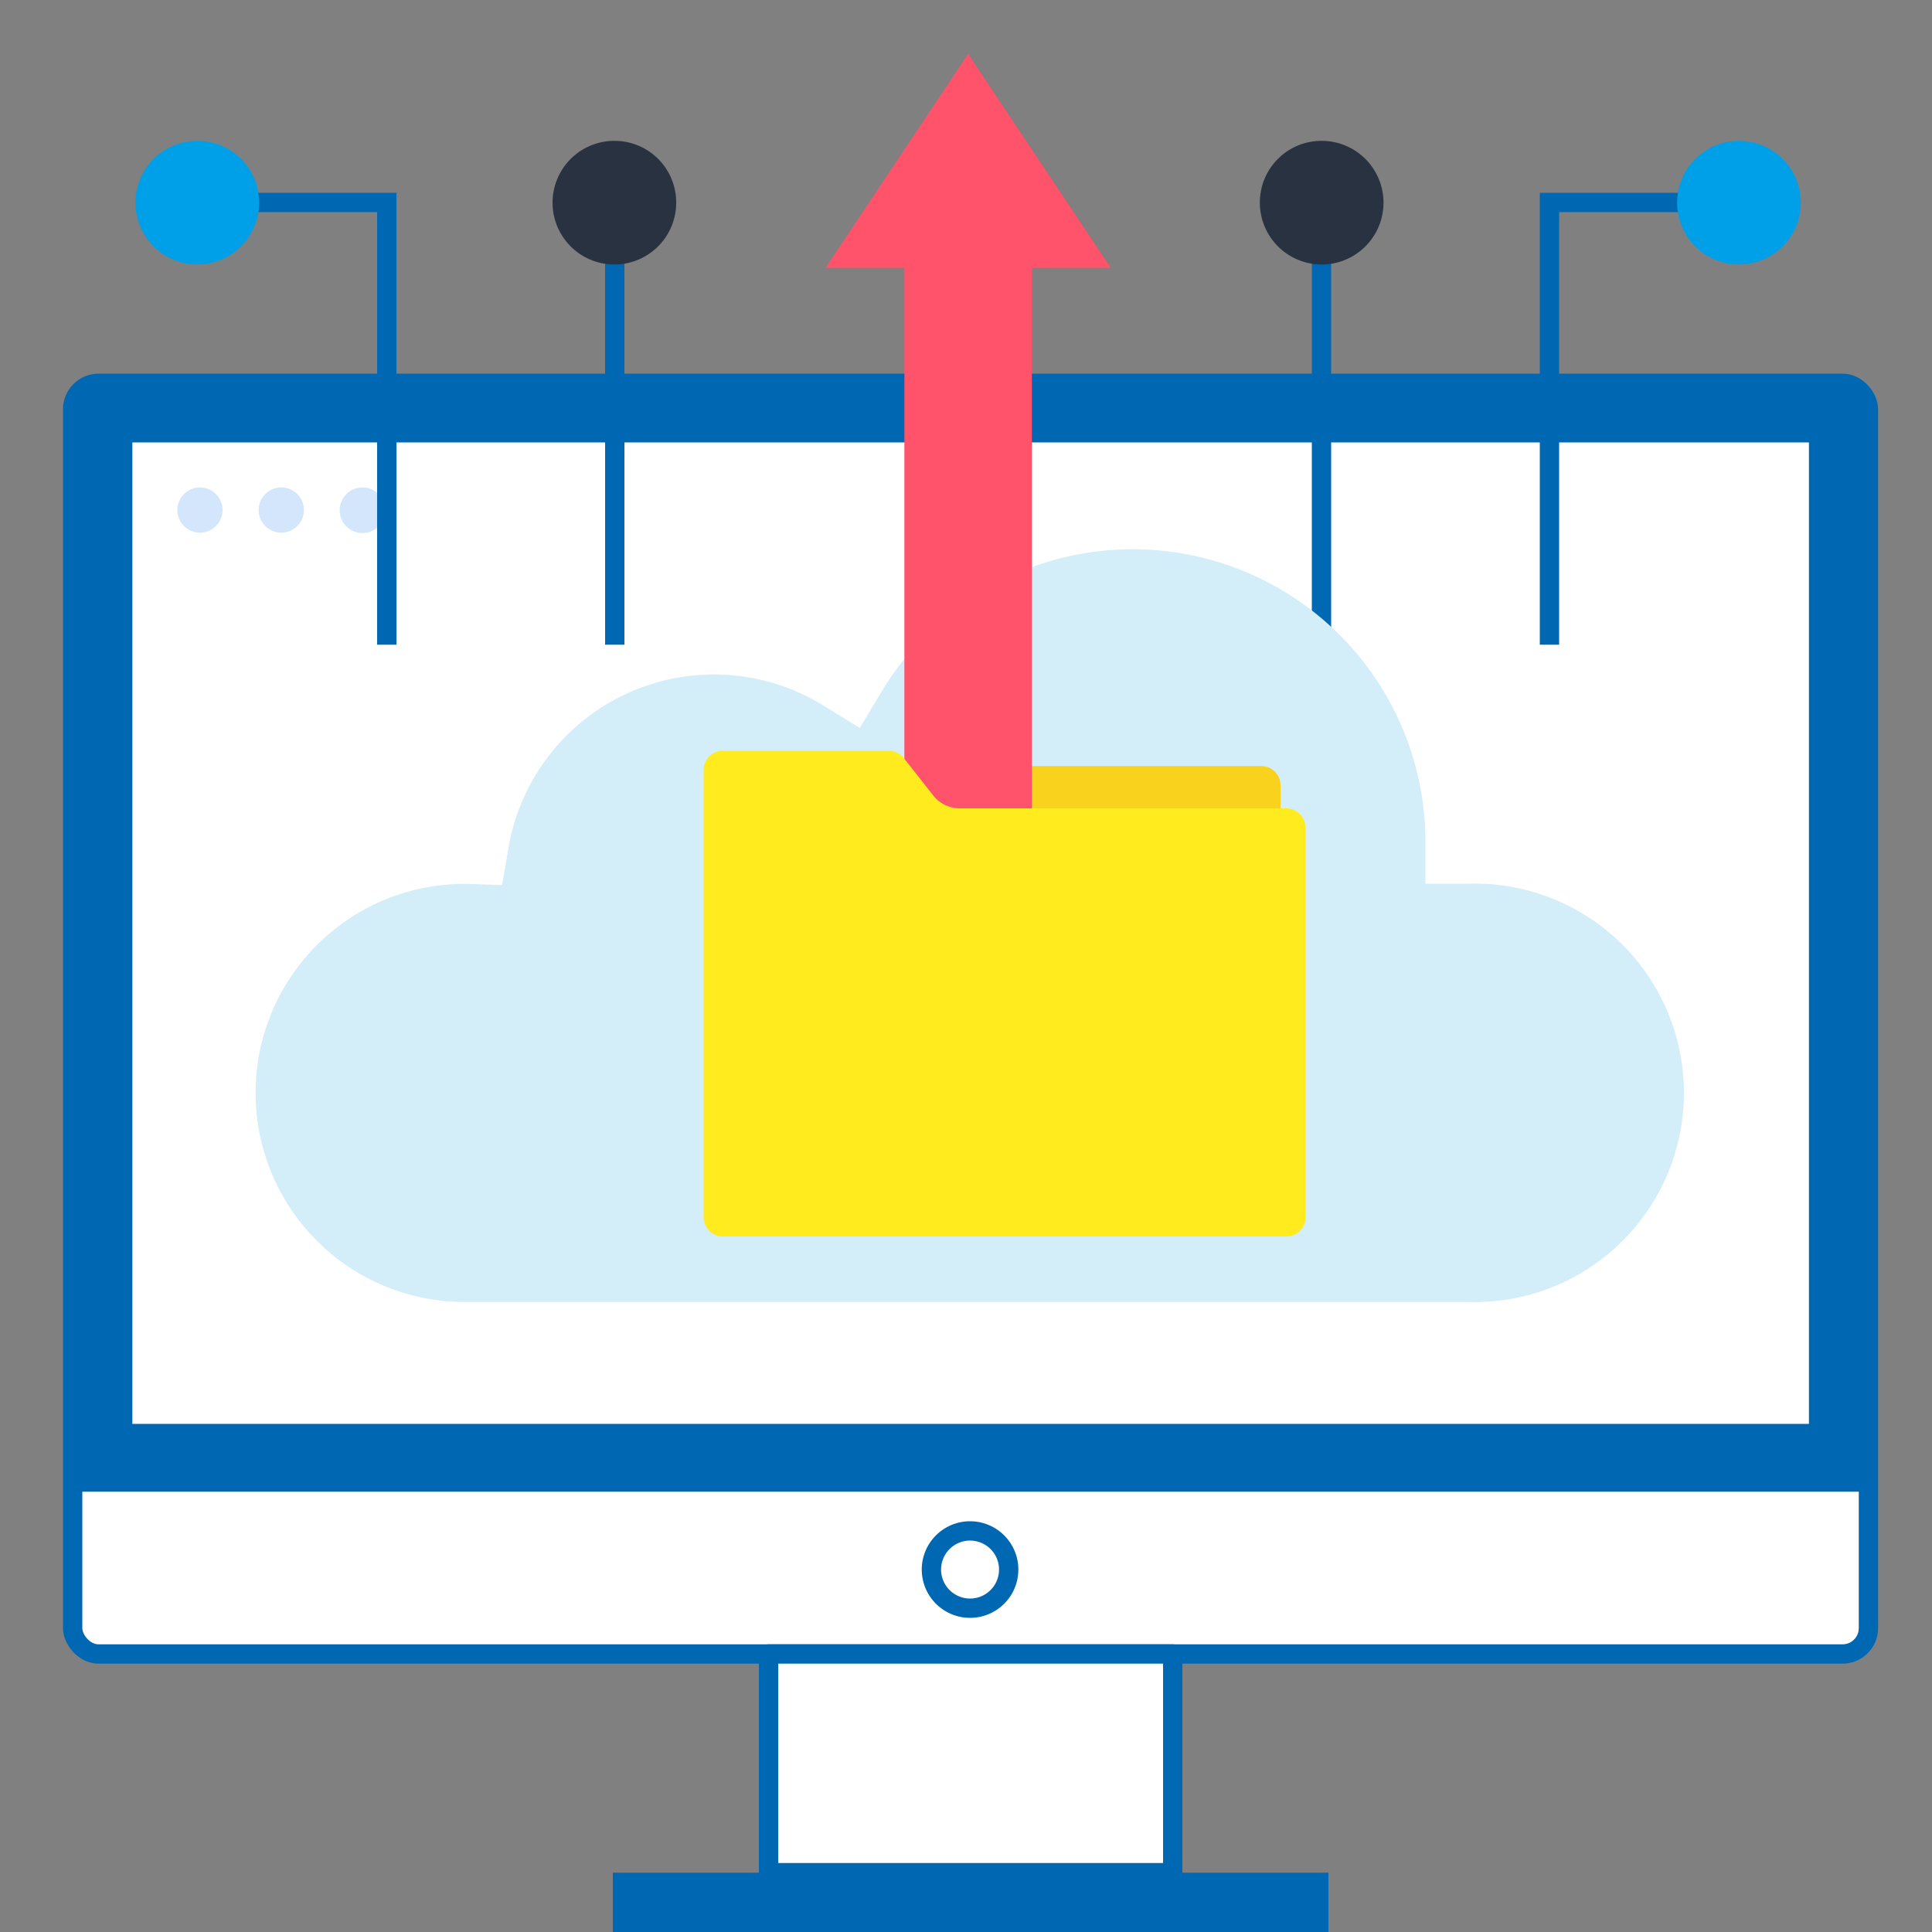
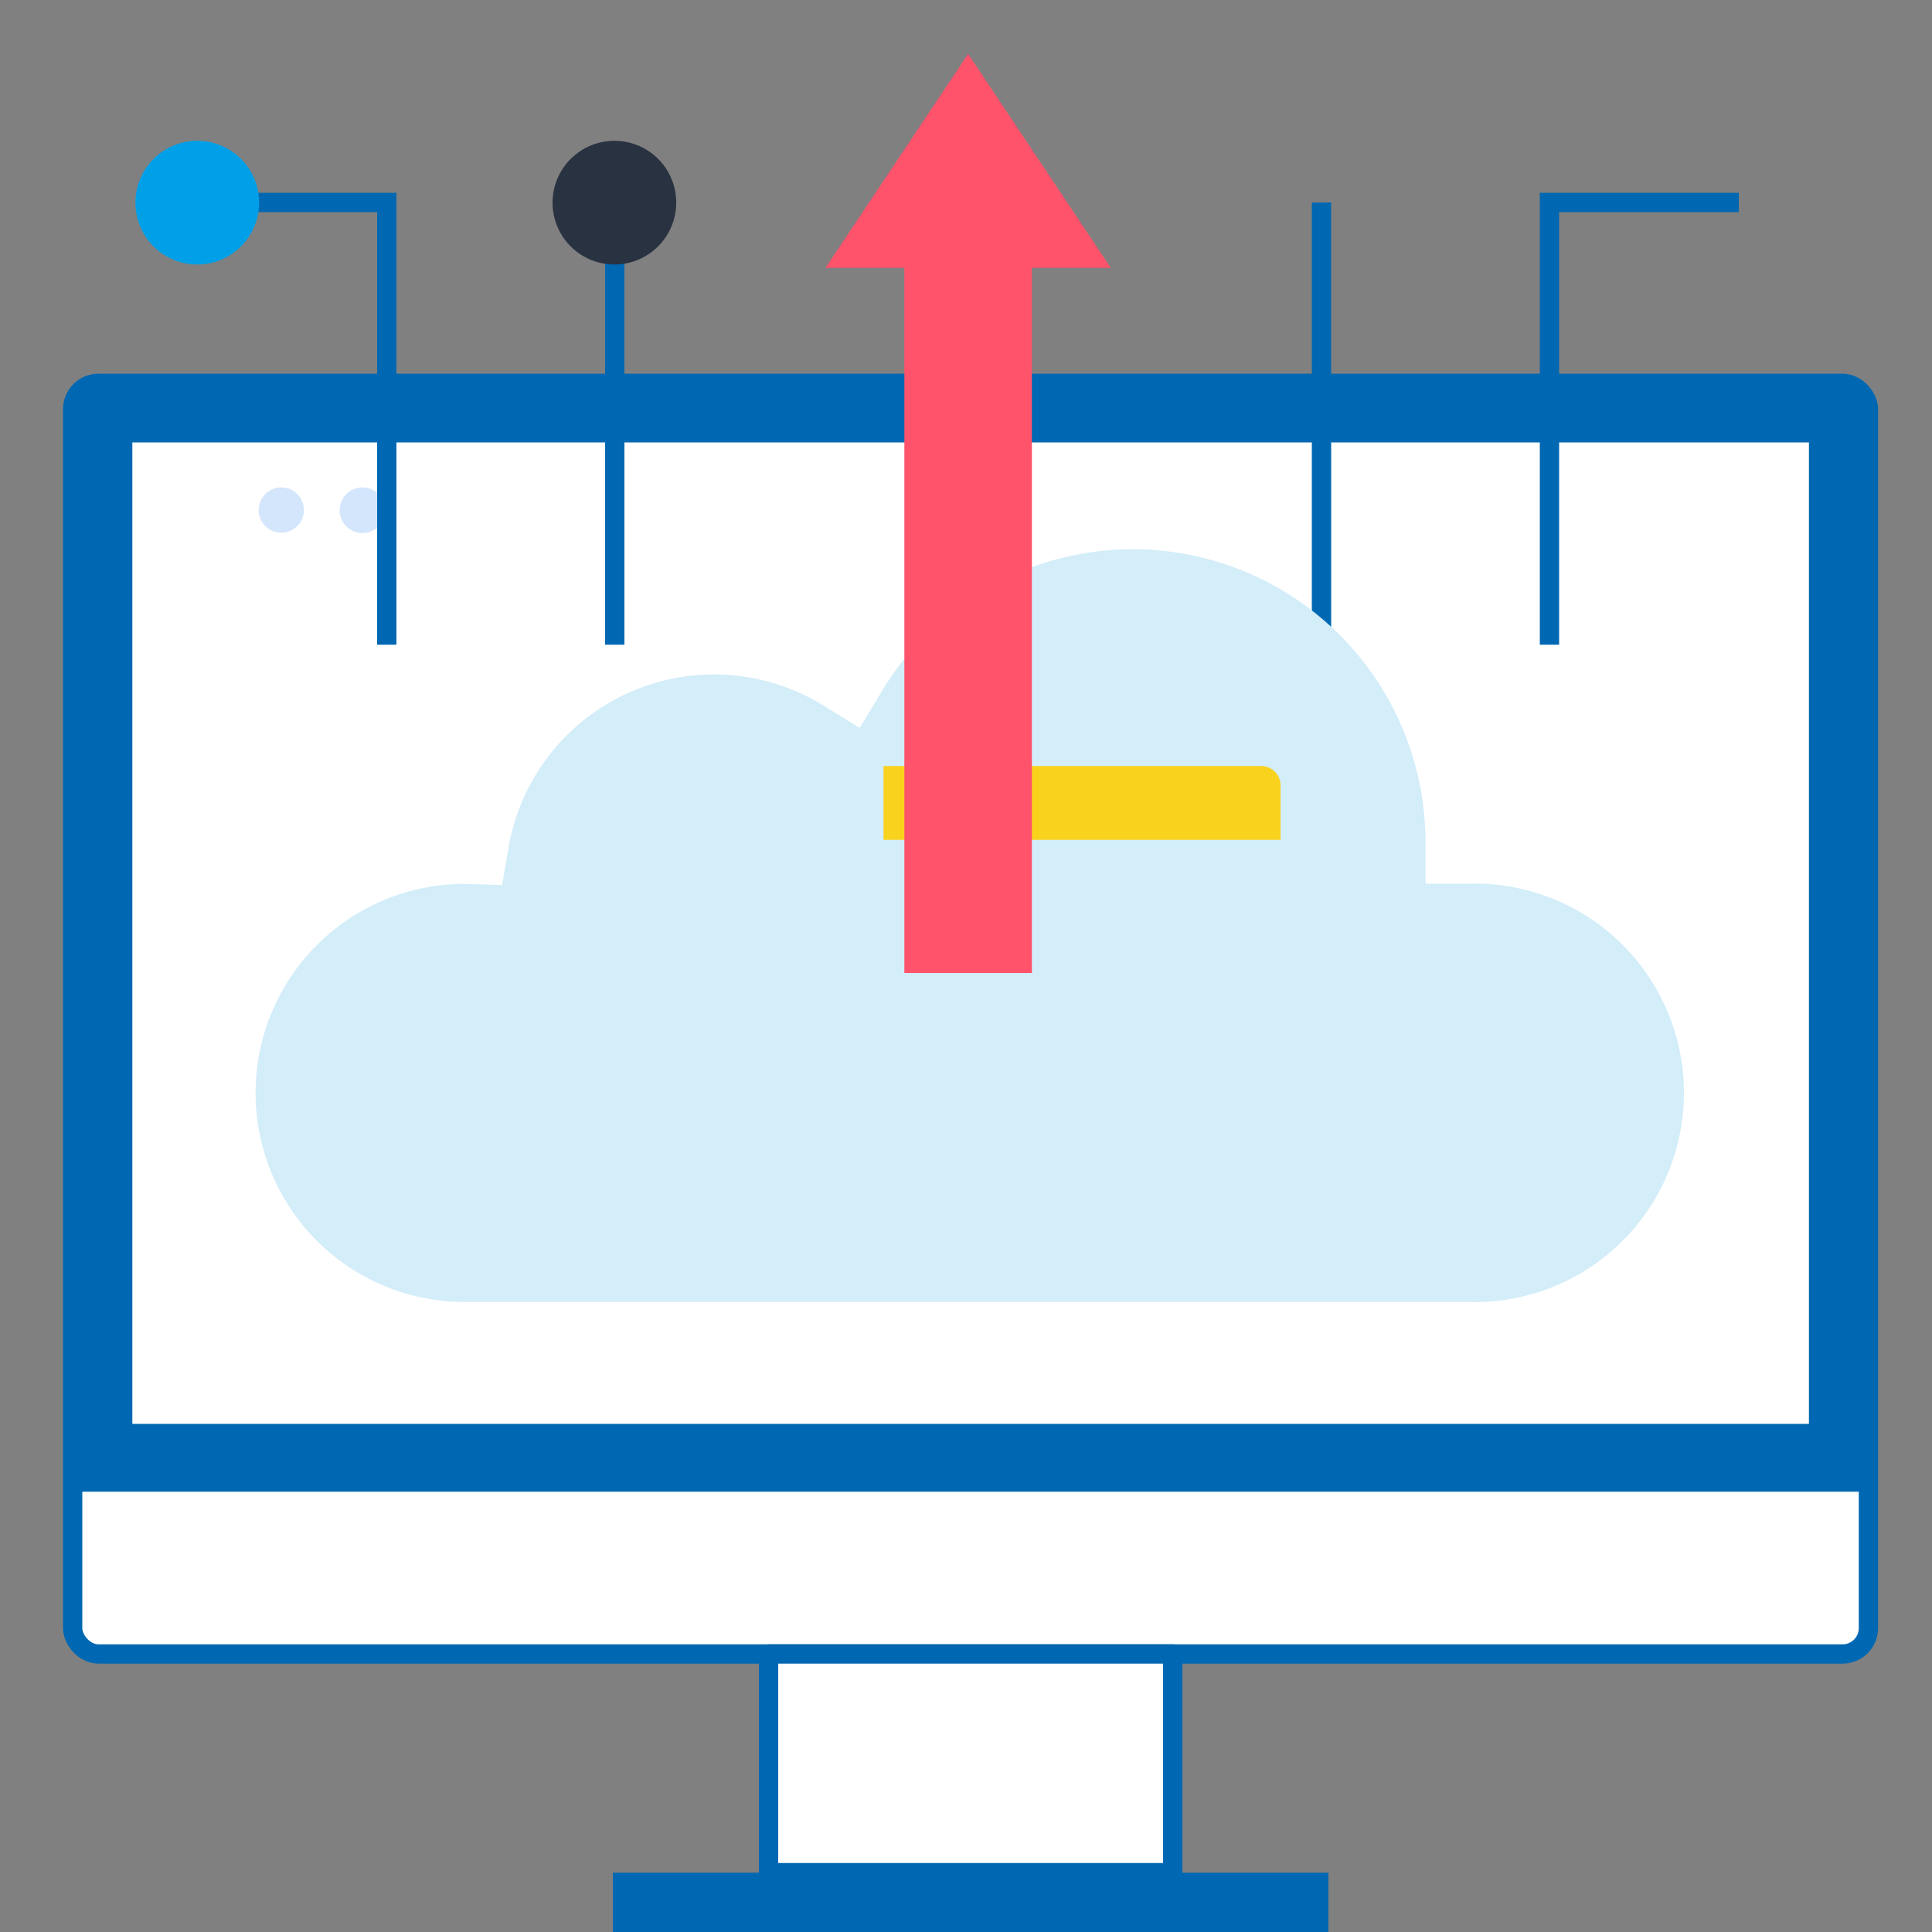
<svg xmlns="http://www.w3.org/2000/svg" id="圖層_1" data-name="圖層 1" viewBox="0 0 100 100">
  <rect x="0" y="0" width="100" height="100" fill="#808080" stroke="none" />
  <defs>
    <style>.cls-1,.cls-3{fill:#fff;}.cls-1,.cls-5{stroke:#0068b2;}.cls-1{stroke-linecap:round;stroke-linejoin:round;}.cls-2{fill:#0068b2;}.cls-4{fill:#d4e6fc;}.cls-5{fill:none;stroke-miterlimit:10;}.cls-6{fill:#293241;}.cls-7{fill:#00a0e9;}.cls-8{fill:#d3edf9;}.cls-9{fill:#f9d21e;}.cls-10{fill:#ff526b;}.cls-11{fill:#ffeb1e;}</style>
  </defs>
  <title>about_solution</title>
  <rect class="cls-1" x="3.76" y="19.84" width="92.95" height="65.77" rx="1.34" />
  <path class="cls-2" d="M5.07,19.84H95.41a1.31,1.31,0,0,1,1.31,1.31V77.21a0,0,0,0,1,0,0h-93a0,0,0,0,1,0,0V21.15A1.31,1.31,0,0,1,5.07,19.84Z" />
  <rect class="cls-3" x="6.85" y="22.9" width="86.78" height="50.8" />
  <rect class="cls-1" x="39.78" y="85.61" width="20.92" height="11.32" />
  <rect class="cls-2" x="31.72" y="96.93" width="37.04" height="3.09" />
-   <path class="cls-1" d="M52.21,81.24a2,2,0,1,1-2-2A2,2,0,0,1,52.21,81.24Z" />
-   <path class="cls-4" d="M11.52,26.4a1.17,1.17,0,1,1-1.17-1.17A1.17,1.17,0,0,1,11.52,26.4Z" />
  <path class="cls-4" d="M15.73,26.4a1.17,1.17,0,1,1-1.17-1.17A1.17,1.17,0,0,1,15.73,26.4Z" />
  <path class="cls-4" d="M19.94,26.4a1.18,1.18,0,1,1-1.18-1.17A1.17,1.17,0,0,1,19.94,26.4Z" />
  <line class="cls-5" x1="31.82" y1="33.37" x2="31.82" y2="10.48" />
  <path class="cls-6" d="M35,10.48a3.2,3.2,0,1,1-3.19-3.19A3.19,3.19,0,0,1,35,10.48Z" />
  <polyline class="cls-5" points="20.02 33.37 20.02 10.48 10.22 10.48" />
  <path class="cls-7" d="M13.41,10.48a3.2,3.2,0,1,1-3.19-3.19A3.19,3.19,0,0,1,13.41,10.48Z" />
  <line class="cls-5" x1="68.4" y1="33.37" x2="68.4" y2="10.48" />
-   <path class="cls-6" d="M65.21,10.48A3.2,3.2,0,1,0,68.4,7.29,3.19,3.19,0,0,0,65.21,10.48Z" />
  <polyline class="cls-5" points="80.2 33.37 80.2 10.48 90 10.48" />
-   <path class="cls-7" d="M86.81,10.48A3.2,3.2,0,1,0,90,7.29,3.19,3.19,0,0,0,86.81,10.48Z" />
  <path class="cls-8" d="M76,67.39H24a10.82,10.82,0,1,1,.1-21.64h0l1.89.06.32-1.87a10.79,10.79,0,0,1,16.33-7.41l1.86,1.15,1.13-1.88a15.15,15.15,0,0,1,28.15,7.77v2.17H76a10.83,10.83,0,1,1,0,21.65Z" />
  <path class="cls-9" d="M45.73,39.65H65.28a1,1,0,0,1,1,1v2.82H45.73V39.65Z" />
  <polygon class="cls-10" points="57.49 13.86 50.11 2.79 42.73 13.86 46.54 13.86 46.81 13.86 46.81 50.36 53.41 50.36 53.41 13.86 53.68 13.86 57.49 13.86" />
-   <path class="cls-11" d="M67.58,42.88V63a1,1,0,0,1-1,1H37.42a1,1,0,0,1-1-1V39.86a1,1,0,0,1,1-1H46a1,1,0,0,1,.78.38l.32.4v0l1.2,1.53a1.75,1.75,0,0,0,1.37.67H66.57a1,1,0,0,1,1,1Z" />
</svg>